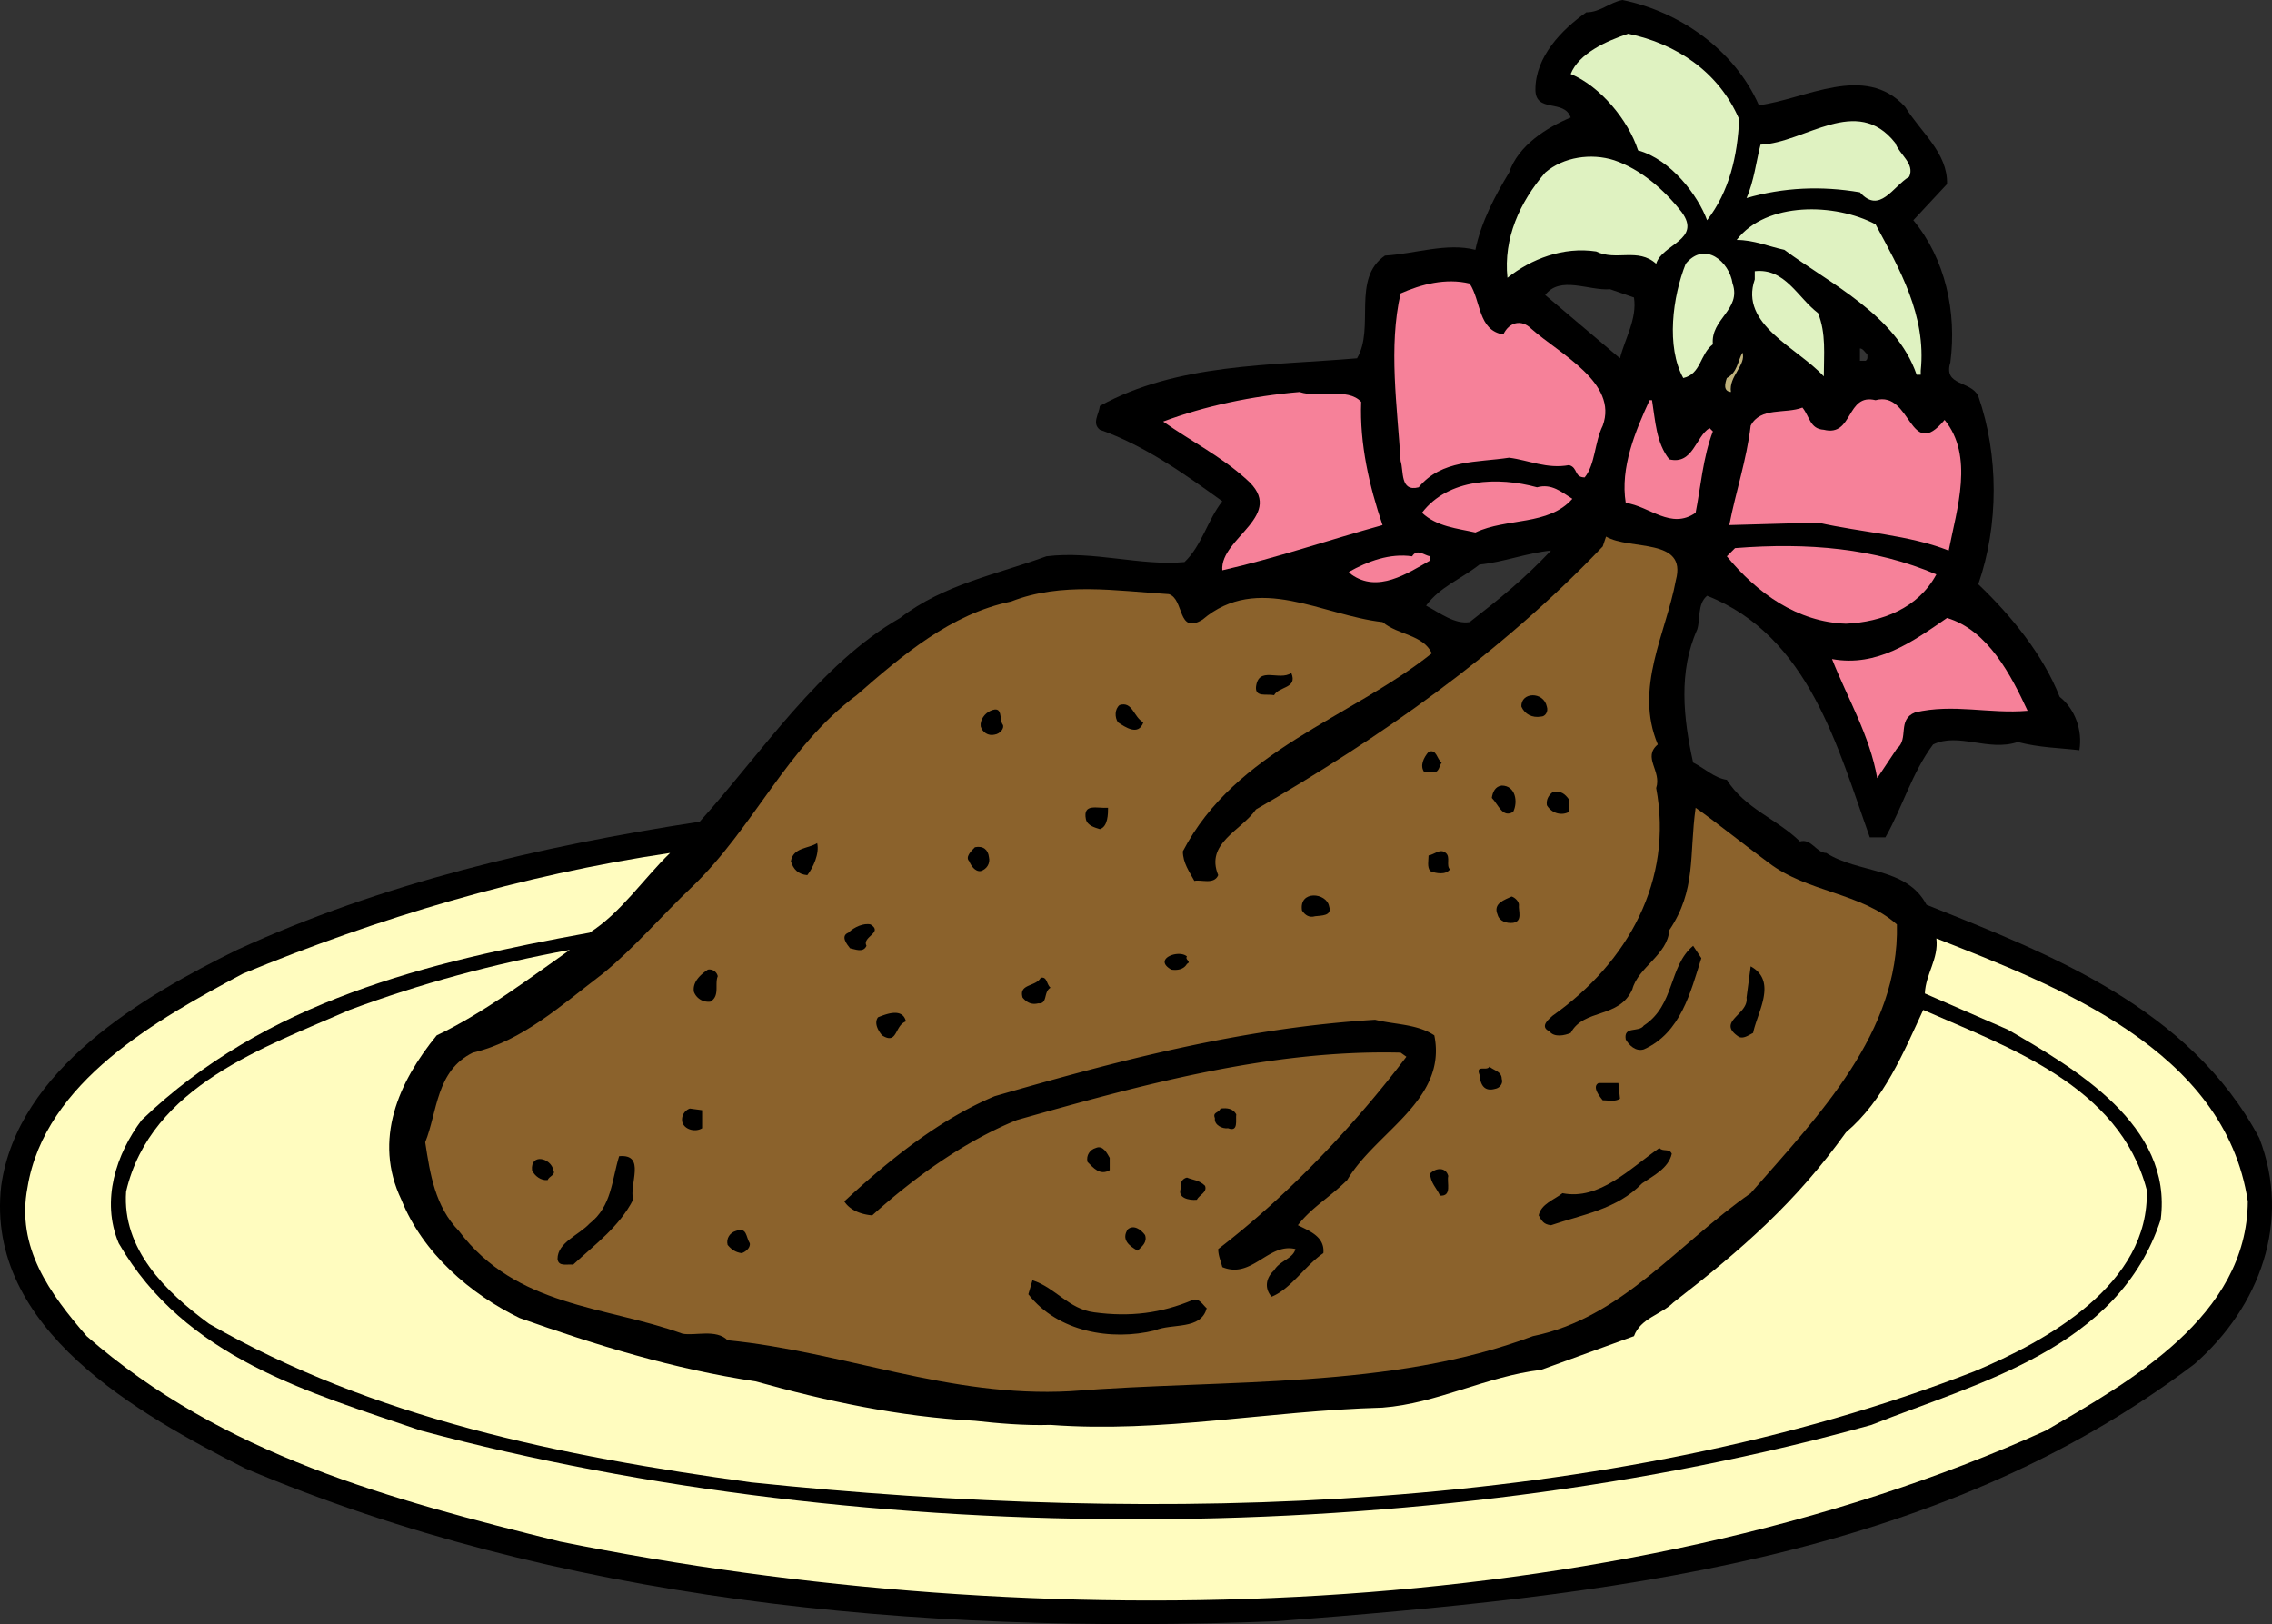
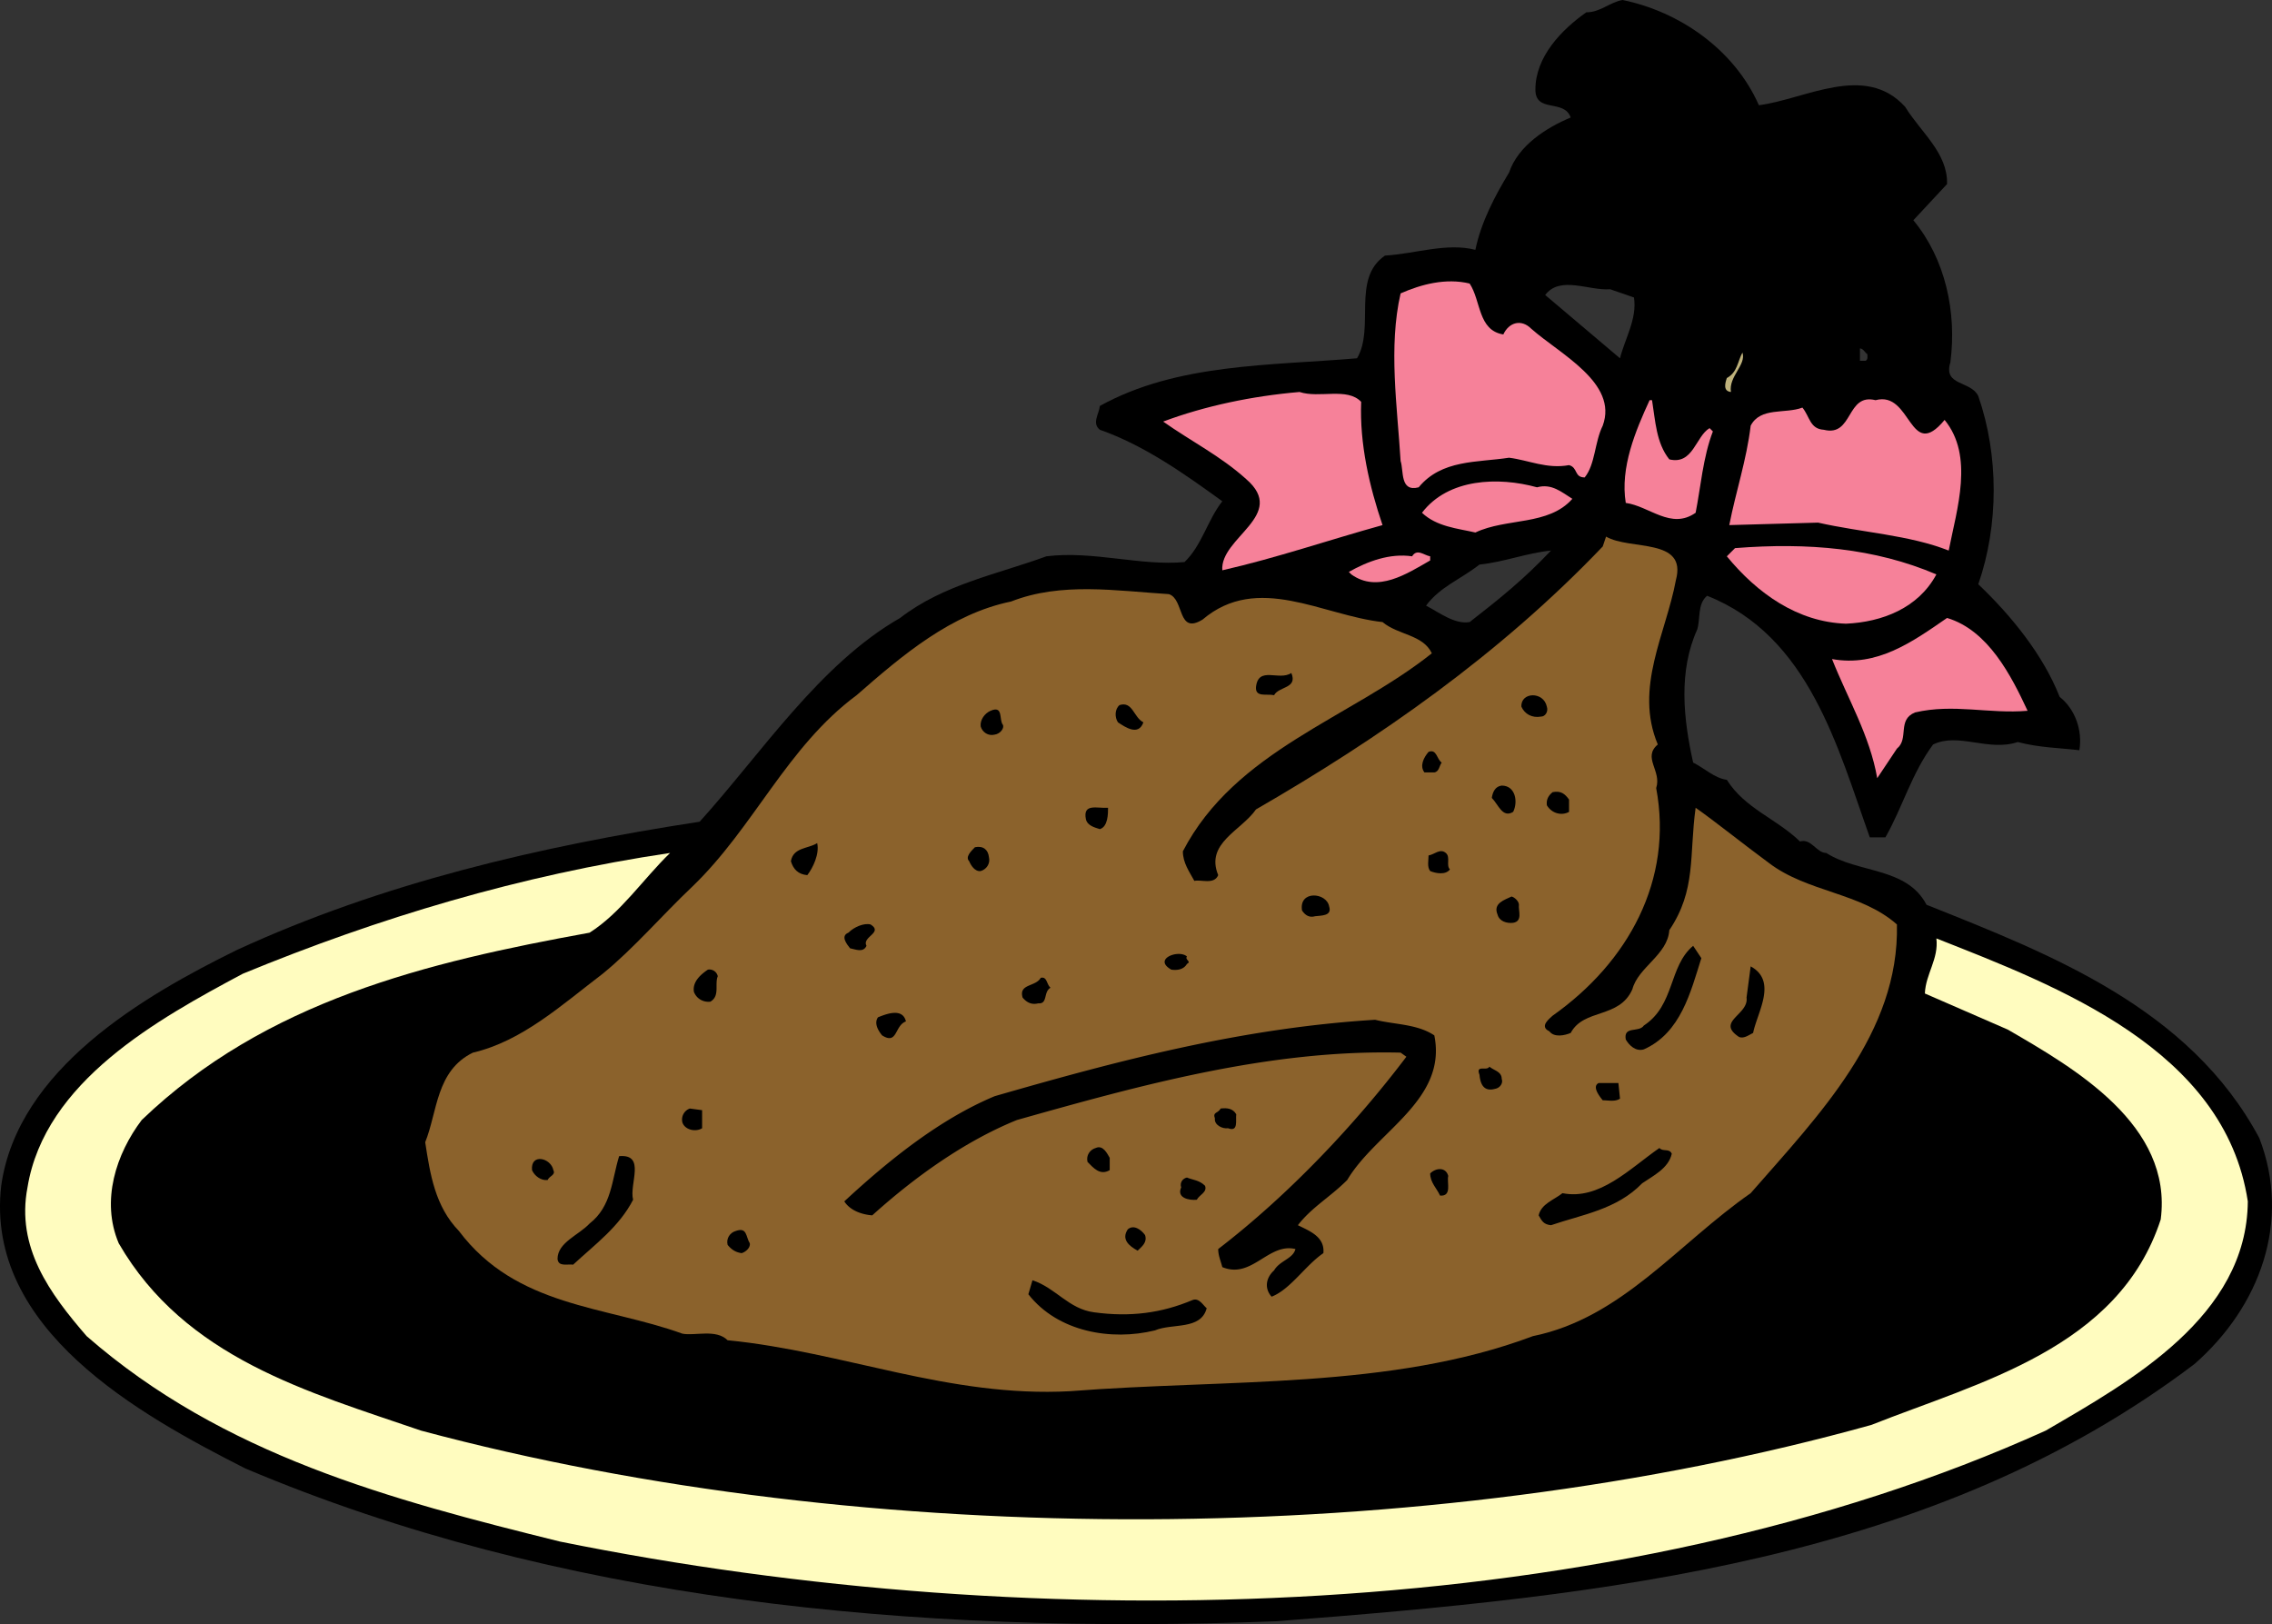
<svg xmlns="http://www.w3.org/2000/svg" width="257.61" height="184.154">
  <rect width="100%" height="100%" fill="#333333" stroke="none" />
  <path d="M256.172 129.043c-7.918-14.813-23.758-20.867-37.735-26.457-2.238-4.29-7.734-3.543-11.367-5.871-1.117 0-1.676-1.676-2.98-1.305-2.703-2.61-6.242-3.726-8.293-6.988-1.399-.188-2.516-1.305-3.82-1.957-1.118-5.031-1.676-10.34.464-15.094.375-1.21 0-2.887 1.117-3.82 11.555 4.566 14.817 17.238 18.45 27.394h1.77c1.956-3.449 2.984-7.27 5.405-10.53 2.887-1.4 6.243.839 9.598-.278 2.516.652 4.656.652 6.988.93.372-2.235-.468-4.657-2.238-6.055-1.863-4.75-5.496-9.223-9.223-12.766 2.329-6.707 2.329-14.625 0-21.336-.84-1.77-4.007-1.117-3.167-3.82.746-5.684-.563-11.738-4.196-16.117l3.82-4.102c.094-3.539-2.98-5.867-4.75-8.758-4.566-5.031-11.367-.836-16.585-.183-2.793-6.336-9.036-10.625-15.465-11.93-1.492.281-2.516 1.398-4.102 1.398-2.793 1.957-5.773 5.032-5.773 8.758 0 2.703 3.258 1.028 4.004 3.168-2.703 1.121-5.961 3.168-6.989 6.246-1.582 2.606-3.168 5.59-3.82 8.758-3.262-.84-6.894.465-10.25.652-3.816 2.606-1.117 8.196-3.168 11.645-9.875.84-20.402.559-29.16 5.402-.094.934-.934 1.957 0 2.703 5.031 1.77 9.504 4.938 13.883 8.106-1.68 2.144-2.328 5.031-4.285 6.894-4.942.47-10.344-1.304-15.657-.652-5.59 2.05-11.644 3.168-16.582 6.988-9.133 5.22-15.746 15.375-22.734 23.106-18.262 2.797-36.059 6.988-52.457 14.535C16.254 112.926 2 121.219.137 134.449c-1.864 16.305 15.746 25.996 27.671 32.051 35.22 14.906 75.375 18.914 116.836 17.332 37.641-2.89 74.633-6.805 104.168-29.164 7.454-6.523 10.993-16.211 7.36-25.625zM210.89 39.508c.37 0 .558.465.84.652 0 .278.09.559-.188.746h-.652zm-44.258 31.027c-1.676.278-3.352-1.027-4.938-1.867 1.586-2.14 3.914-2.98 6.059-4.656 2.793-.282 5.308-1.305 8.105-1.586-3.078 3.262-5.87 5.5-9.226 8.11zm17.05-29.91-8.48-7.176c1.68-2.234 4.941-.465 7.363-.652l2.703.933c.372 2.422-1.027 4.657-1.586 6.895" />
-   <path fill="#dff2c1" d="M197.195 13.512c-.187 4.191-1.12 8.199-3.637 11.46-1.023-2.796-4.097-6.894-7.824-7.921-1.117-3.446-4.285-7.266-7.64-8.664.933-2.328 4.007-3.727 6.523-4.563 5.402 1.117 10.246 4.285 12.578 9.688m17.703 2.703c.465 1.305 2.235 2.328 1.582 3.82-1.863 1.117-3.351 4.285-5.59 1.77-4.378-.746-8.664-.559-12.859.652.84-1.863 1.121-4.285 1.586-6.055 5.031-.187 10.902-5.777 15.281-.187m-24.226 7.825c2.332 3.167-2.235 3.636-2.887 5.87-2.05-1.863-4.566-.281-6.805-1.398-3.726-.559-7.359.84-10.058 2.984-.469-4.473 1.394-8.574 4.281-11.926 2.05-1.773 5.219-2.238 7.828-1.398 2.985 1.023 5.594 3.258 7.64 5.867m21.989 1.399c2.703 5.03 5.777 10.343 5.125 16.585v.465h-.465c-2.332-6.8-9.879-10.34-15-14.16-1.773-.375-3.449-1.121-5.406-1.121 3.355-4.379 11.184-4.191 15.746-1.77m-16.21 6.711c1.023 2.98-2.517 4.004-2.235 6.891-1.492 1.121-1.309 3.356-3.356 3.824-1.957-3.543-1.21-9.226.278-12.953 2.144-2.61 4.937-.281 5.312 2.238m9.691 3.352c.93 2.332.653 4.66.653 7.176-2.985-3.262-9.598-5.871-7.828-10.996v-.93c3.445-.375 4.843 2.98 7.176 4.75" />
  <path fill="#f68199" d="M166.633 32.148c1.304 1.957.933 5.309 3.82 5.774.652-1.395 2.05-1.77 3.168-.649 3.262 2.887 9.879 6.145 8.105 10.993-.93 1.863-.835 4.379-2.046 5.867-1.211 0-.747-1.117-1.774-1.395-2.515.465-4.562-.558-6.8-.84-3.633.559-7.641.188-10.25 3.356-2.141.559-1.676-1.863-2.048-2.98-.375-6.153-1.398-12.954 0-19.008 2.329-1.028 5.125-1.77 7.825-1.118" />
  <path fill="#bfb27c" d="M196.262 44.445c-.93-.093-.653-1.027-.465-1.582 1.21-.656 1.21-1.867 1.77-2.89.464 1.398-1.583 2.703-1.305 4.472" />
  <path fill="#f68199" d="M154.336 45.563c-.188 4.753.93 9.597 2.422 13.976-6.055 1.676-12.02 3.727-18.168 5.125-.282-3.726 7.453-6.242 2.703-10.344-2.89-2.61-6.242-4.285-9.41-6.52 4.75-1.773 10.058-2.89 15.465-3.355 2.238.746 5.406-.558 6.988 1.118m32.98-.188c.375 2.332.469 4.848 1.957 6.71 2.703.653 2.985-2.608 4.567-3.542l.375.375c-1.121 2.887-1.399 6.43-1.957 9.223-2.797 1.957-5.22-.743-7.922-1.118-.653-4.007 1.117-8.199 2.703-11.648h.277m33.172 2.238c3.352 4.098 1.399 10.063.465 14.813-4.473-1.77-9.875-2.047-14.812-3.168l-10.067.281c.746-3.82 1.957-7.36 2.426-11.273 1.117-2.145 3.91-1.305 5.867-2.051.84 1.027.84 2.422 2.426 2.515 3.351.84 2.515-4.19 5.867-3.355 4.102-1.117 3.82 7.082 7.828 2.238m-42.207 8.946c-2.703 3.074-7.453 2.14-10.996 3.82-2.05-.469-4.379-.656-6.055-2.238 2.98-3.91 8.664-4.098 13.043-2.887 1.676-.465 2.797.559 4.008 1.305" />
  <path fill="#8b622c" d="M190.02 65.781c-1.118 6.055-4.75 12.207-2.051 18.633-1.77 1.492.468 2.984-.184 4.941 1.957 10.434-3.168 19.75-11.742 25.81-.277.276-1.582 1.21-.371 1.769.558.746 1.77.464 2.422.187 1.492-2.797 5.496-1.586 6.988-4.941.652-2.516 4.008-3.914 4.191-6.707 3.078-4.567 2.239-8.477 2.985-13.883 2.14 1.492 5.496 4.191 8.289 6.242 4.383 3.356 10.437 3.356 14.535 6.988.281 12.301-8.852 21.618-16.582 30.47-8.293 5.776-14.629 14.16-24.692 16.21-16.12 6.055-34.66 4.844-52.457 6.242-13.789.746-25.62-4.472-38.851-5.777-1.305-1.305-3.727-.465-5.125-.746-8.758-3.168-18.82-2.98-25.344-11.645-2.703-2.797-3.262-6.43-3.82-10.062 1.398-3.45 1.215-8.106 5.406-10.157 5.59-1.304 10.063-5.402 14.719-8.945 3.543-2.887 6.71-6.613 10.156-9.875 6.988-6.707 10.715-15.84 18.637-21.71 5.215-4.563 10.715-9.223 17.515-10.622 5.684-2.234 11.926-1.21 17.887-.836 1.774.559.934 4.656 3.82 2.887 6.247-5.313 13.606-.465 20.407.281 1.77 1.488 4.566 1.395 5.59 3.54-9.223 7.359-22.27 10.991-28.23 22.452 0 1.305.745 2.332 1.304 3.356.746-.188 2.234.465 2.703-.653-1.492-3.632 2.605-5.03 4.285-7.453 13.883-8.015 27.578-17.515 39.316-29.816l.375-1.117c2.7 1.582 9.223.093 7.918 4.937" />
  <path fill="#f68199" d="M219.555 65.129c-2.047 3.82-6.149 5.406-10.247 5.59-5.5-.184-10.066-3.446-13.511-7.64l.93-.93c8.292-.653 15.84 0 22.828 2.98m-57.395-2.051v.469c-2.605 1.488-5.96 3.726-8.941 1.582l-.282-.281c2.141-1.211 4.66-2.141 7.176-1.77.559-.93 1.395-.09 2.047 0m67.738 17.516c-4.379.375-8.386-.836-12.765.187-2.051.84-.653 2.98-2.051 4.102l-2.234 3.351c-.84-4.843-3.356-9.035-5.125-13.507 5.125.93 9.128-1.957 13.043-4.66 4.66 1.398 7.269 6.523 9.132 10.527" />
  <path d="M146.418 76.309c.742 1.773-1.399 1.492-1.957 2.515-.84-.183-2.145.281-2.051-.93.277-2.421 2.61-.652 4.008-1.585m28.972 3.82c.188.562-.187 1.121-.652 1.121-1.023.184-1.86-.281-2.234-1.121-.094-1.676 2.515-1.77 2.887 0m-45.747 1.773c-.558 1.582-2.05.555-2.886 0-.375-.562-.375-1.492.183-1.957 1.492-.468 1.586 1.395 2.703 1.957m-15.934.278c.188.37-.277 1.023-.929 1.117-.746.187-1.398-.281-1.586-.93-.093-.746.465-1.492 1.117-1.773 1.493-.649.934 1.027 1.399 1.586m49.754 4.285c-.278.375-.278 1.027-.836 1.117h-1.121c-.559-.742-.09-1.676.468-2.328.93-.371.93.84 1.489 1.21m8.105 5.591c-1.21.746-1.676-.836-2.422-1.582.094-.653.375-1.305 1.121-1.399 1.582 0 1.864 1.864 1.301 2.98m6.336-1.394v1.395c-.836.468-1.957.187-2.515-.746-.09-.649.187-1.118.652-1.489.933-.187 1.398.188 1.863.84m-52.269.93c0 .652 0 2.144-.93 2.422-.559-.184-1.399-.371-1.582-1.117-.375-1.864 1.3-1.211 2.512-1.305m-32.981 4.008c.277 1.21-.469 2.793-1.121 3.632-1.023-.093-1.582-.652-1.86-1.582.278-1.585 1.954-1.398 2.981-2.05m19.473 1.582c.183.746-.281 1.398-.934 1.586-.652.093-1.117-.653-1.304-1.118-.465-.468.187-1.12.652-1.585.933-.188 1.492.277 1.586 1.117m52.269 1.398c-.465.652-1.586.465-2.238.188-.371-.47-.184-1.211-.184-1.77.653-.094 1.305-.84 1.957-.281.56.465 0 1.398.465 1.863" />
  <path fill="#fffcbf" d="M75.976 96.715c-3.074 2.98-5.59 6.8-9.128 9.039-18.45 3.351-36.711 7.73-50.782 21.242-2.886 3.82-4.656 9.129-2.605 13.977 7.547 13.043 21.52 16.863 34.285 21.242 50.777 13.601 113.95 13.418 164.45-.652 12.202-4.844 28.042-8.665 32.796-23.293 1.399-10.715-9.781-17.145-17.332-21.524l-9.41-4.098c.094-2.238 1.586-3.914 1.305-6.242 13.699 5.403 32.703 12.578 35.312 29.813-.094 13.043-13.324 20.406-22.922 25.996-48.82 22.082-114.133 23.574-168.453 12.578-19.191-4.754-38.2-9.785-53.668-23.293-4.191-4.844-8.012-10.063-6.707-16.863 1.957-12.02 14.816-19.102 24.41-24.227 15.375-6.336 31.492-11.18 48.45-13.695" />
  <path d="M150.703 102.77c.371 1.117-.934 1.027-1.586 1.117-.652.187-1.117-.09-1.488-.649-.375-2.332 2.793-2.05 3.074-.468m21.52-.184c-.09.652.468 1.863-.653 2.047-.742.094-1.582-.184-1.77-.93-.558-1.305.84-1.676 1.587-2.05.37.093.836.558.836.933m-73.977 4.656c-.371.84-1.305.375-1.863.281-.371-.468-1.117-1.398-.188-1.77.653-.655 1.77-1.12 2.516-.933 1.492.934-1.024 1.399-.465 2.422m94.66 1.398c-1.21 3.82-2.328 8.481-6.52 10.344-.933.278-1.675-.468-2.05-1.12-.278-1.583 1.492-.743 2.05-1.583 3.54-2.328 2.797-6.707 5.59-9.039l.93 1.399" />
-   <path fill="#fffcbf" d="M49.516 117.398c-4.286 5.22-7.266 11.832-4.004 18.637 2.421 6.055 7.824 10.715 13.414 13.414 8.668 3.074 17.425 5.778 26.742 7.176 8.012 2.234 16.21 4.004 24.875 4.473 2.515.277 5.594.558 8.574.464 12.668.934 24.41-1.582 37.64-1.957 6.15-.464 11.743-3.539 17.981-4.285l10.531-3.82c.747-2.05 3.075-2.422 4.473-3.82 7.824-6.055 13.883-11.368 19.566-19.29 4.286-3.632 6.52-9.035 8.758-13.878 9.5 4.191 22.266 8.57 25.34 20.402.375 10.715-11.363 17.145-19.566 20.59-41.274 16.027-92.055 17.426-138.637 12.578-21.71-2.98-42.86-7.266-61.492-17.98-4.942-3.633-9.88-8.477-9.414-15 2.797-12.02 15.84-16.399 25.344-20.59 8.011-2.985 16.304-5.219 24.968-6.805-4.379 3.078-9.781 7.176-15.093 9.691" />
  <path d="M134.582 108.453c-.277.375.559.559 0 .84-.371.652-1.117.746-1.77.652-2.144-1.21.84-2.328 1.77-1.492m64.195 8.668c-.558.277-1.023.652-1.582.465-2.703-1.77 1.117-2.516.836-4.473l.469-3.539c3.074 1.676.742 5.215.277 7.547m-117.394-6.43c-.375.93.277 2.235-.84 2.887-.84.094-1.582-.371-1.863-1.117-.188-1.117.746-1.957 1.586-2.516a.964.964 0 0 1 1.117.746m37.734 1.305c-.84.465-.281 1.863-1.398 1.77-.746.187-1.305-.094-1.77-.653-.469-1.586 1.488-1.21 2.05-2.238.743-.184.65.746 1.118 1.121m-16.398 3.82c-1.305.465-.934 2.7-2.703 1.582-.465-.558-.93-1.398-.465-2.05.93-.371 2.793-1.118 3.168.468m59.91 1.582c1.488 7.36-6.617 10.903-9.875 16.399-1.957 1.957-4.008 3.074-5.594 5.125 1.305.652 3.074 1.305 2.89 3.168-2.05 1.398-3.73 4.101-5.87 4.937-.84-.933-.653-2.144.28-2.98.65-1.121 2.141-1.305 2.423-2.422-3.075-.746-4.942 3.445-8.293 2.047-.188-.746-.465-1.305-.465-2.047 8.012-6.152 15.558-14.164 21.336-21.805l-.653-.465c-14.91-.37-29.628 3.727-43.511 7.641-5.965 2.422-11.649 6.52-16.399 10.809-1.21-.094-2.515-.559-3.168-1.586 5.032-4.66 10.809-9.317 17.051-11.926 13.883-4.004 27.95-7.734 43.137-8.664 2.238.558 4.754.465 6.71 1.77m7.642 4.937c.183.465-.188 1.027-.747 1.121-1.304.371-1.68-.559-1.77-1.586-.468-1.21.837-.371 1.118-.93.559.465 1.398.559 1.398 1.395m13.414 2.238c-.558.371-1.304.184-1.957.184-.464-.559-1.21-1.582-.464-1.957h2.238l.183 1.773M79.61 127.926c-.743.465-1.954.187-2.235-.653a1.333 1.333 0 0 1 .84-1.582l1.394.188v2.047" />
  <path d="M140.172 126.344c-.094.652.281 2.047-.93 1.582-.652.093-1.586-.371-1.492-1.117-.277-.746.375-.559.652-1.118.746-.093 1.399 0 1.77.653m-14.348 4.937v1.399c-1.117.652-1.863-.282-2.516-.934-.183-.746.282-1.398.934-1.582.836-.375 1.305.652 1.582 1.117m63.731-.465c-.372 1.676-2.145 2.516-3.356 3.352-2.887 2.984-6.8 3.543-10.34 4.754-.84-.094-1.027-.465-1.398-1.117.277-1.305 1.77-1.77 2.699-2.516 4.195.836 7.64-2.797 10.996-5.125.371.465 1.117 0 1.399.652m-117.77 5.219c-1.586 3.074-4.285 5.031-6.8 7.36-.653-.094-1.68.277-1.77-.653 0-1.863 2.422-2.703 3.633-4.008 2.515-1.957 2.515-4.937 3.351-7.64 3.078-.278 1.121 3.168 1.586 4.941m-9.039-3.355c.281.558-.465.652-.652 1.117-.743.094-1.489-.465-1.77-1.117-.187-1.957 2.145-1.399 2.422 0m101.464.652c-.187.746.466 2.328-.929 2.234-.375-.836-1.121-1.488-1.121-2.515.652-.653 1.773-.746 2.05.281m-27.577 1.118c.277.745-.653 1.023-.934 1.585-.836.09-2.328-.187-1.77-1.398-.187-.559.188-1.028.653-1.121.652.28 1.398.28 2.05.933m-6.8 5.591c.277.839-.371 1.304-.84 1.769-1.023-.559-1.863-1.305-1.117-2.422.652-.559 1.488 0 1.957.652m-44.816.934c.093.558-.56 1.023-.93 1.117-.656-.094-1.121-.375-1.586-.934-.188-.742.277-1.398.93-1.582 1.304-.465 1.12.653 1.586 1.399m39.039 7.824c4.097.558 7.64.094 11.18-1.399.745-.277 1.21.653 1.585.934-.652 2.516-3.914 1.676-5.87 2.516-4.938 1.21-10.997.187-14.349-4.098l.465-1.586c2.61.84 4.102 3.262 6.989 3.633" />
</svg>